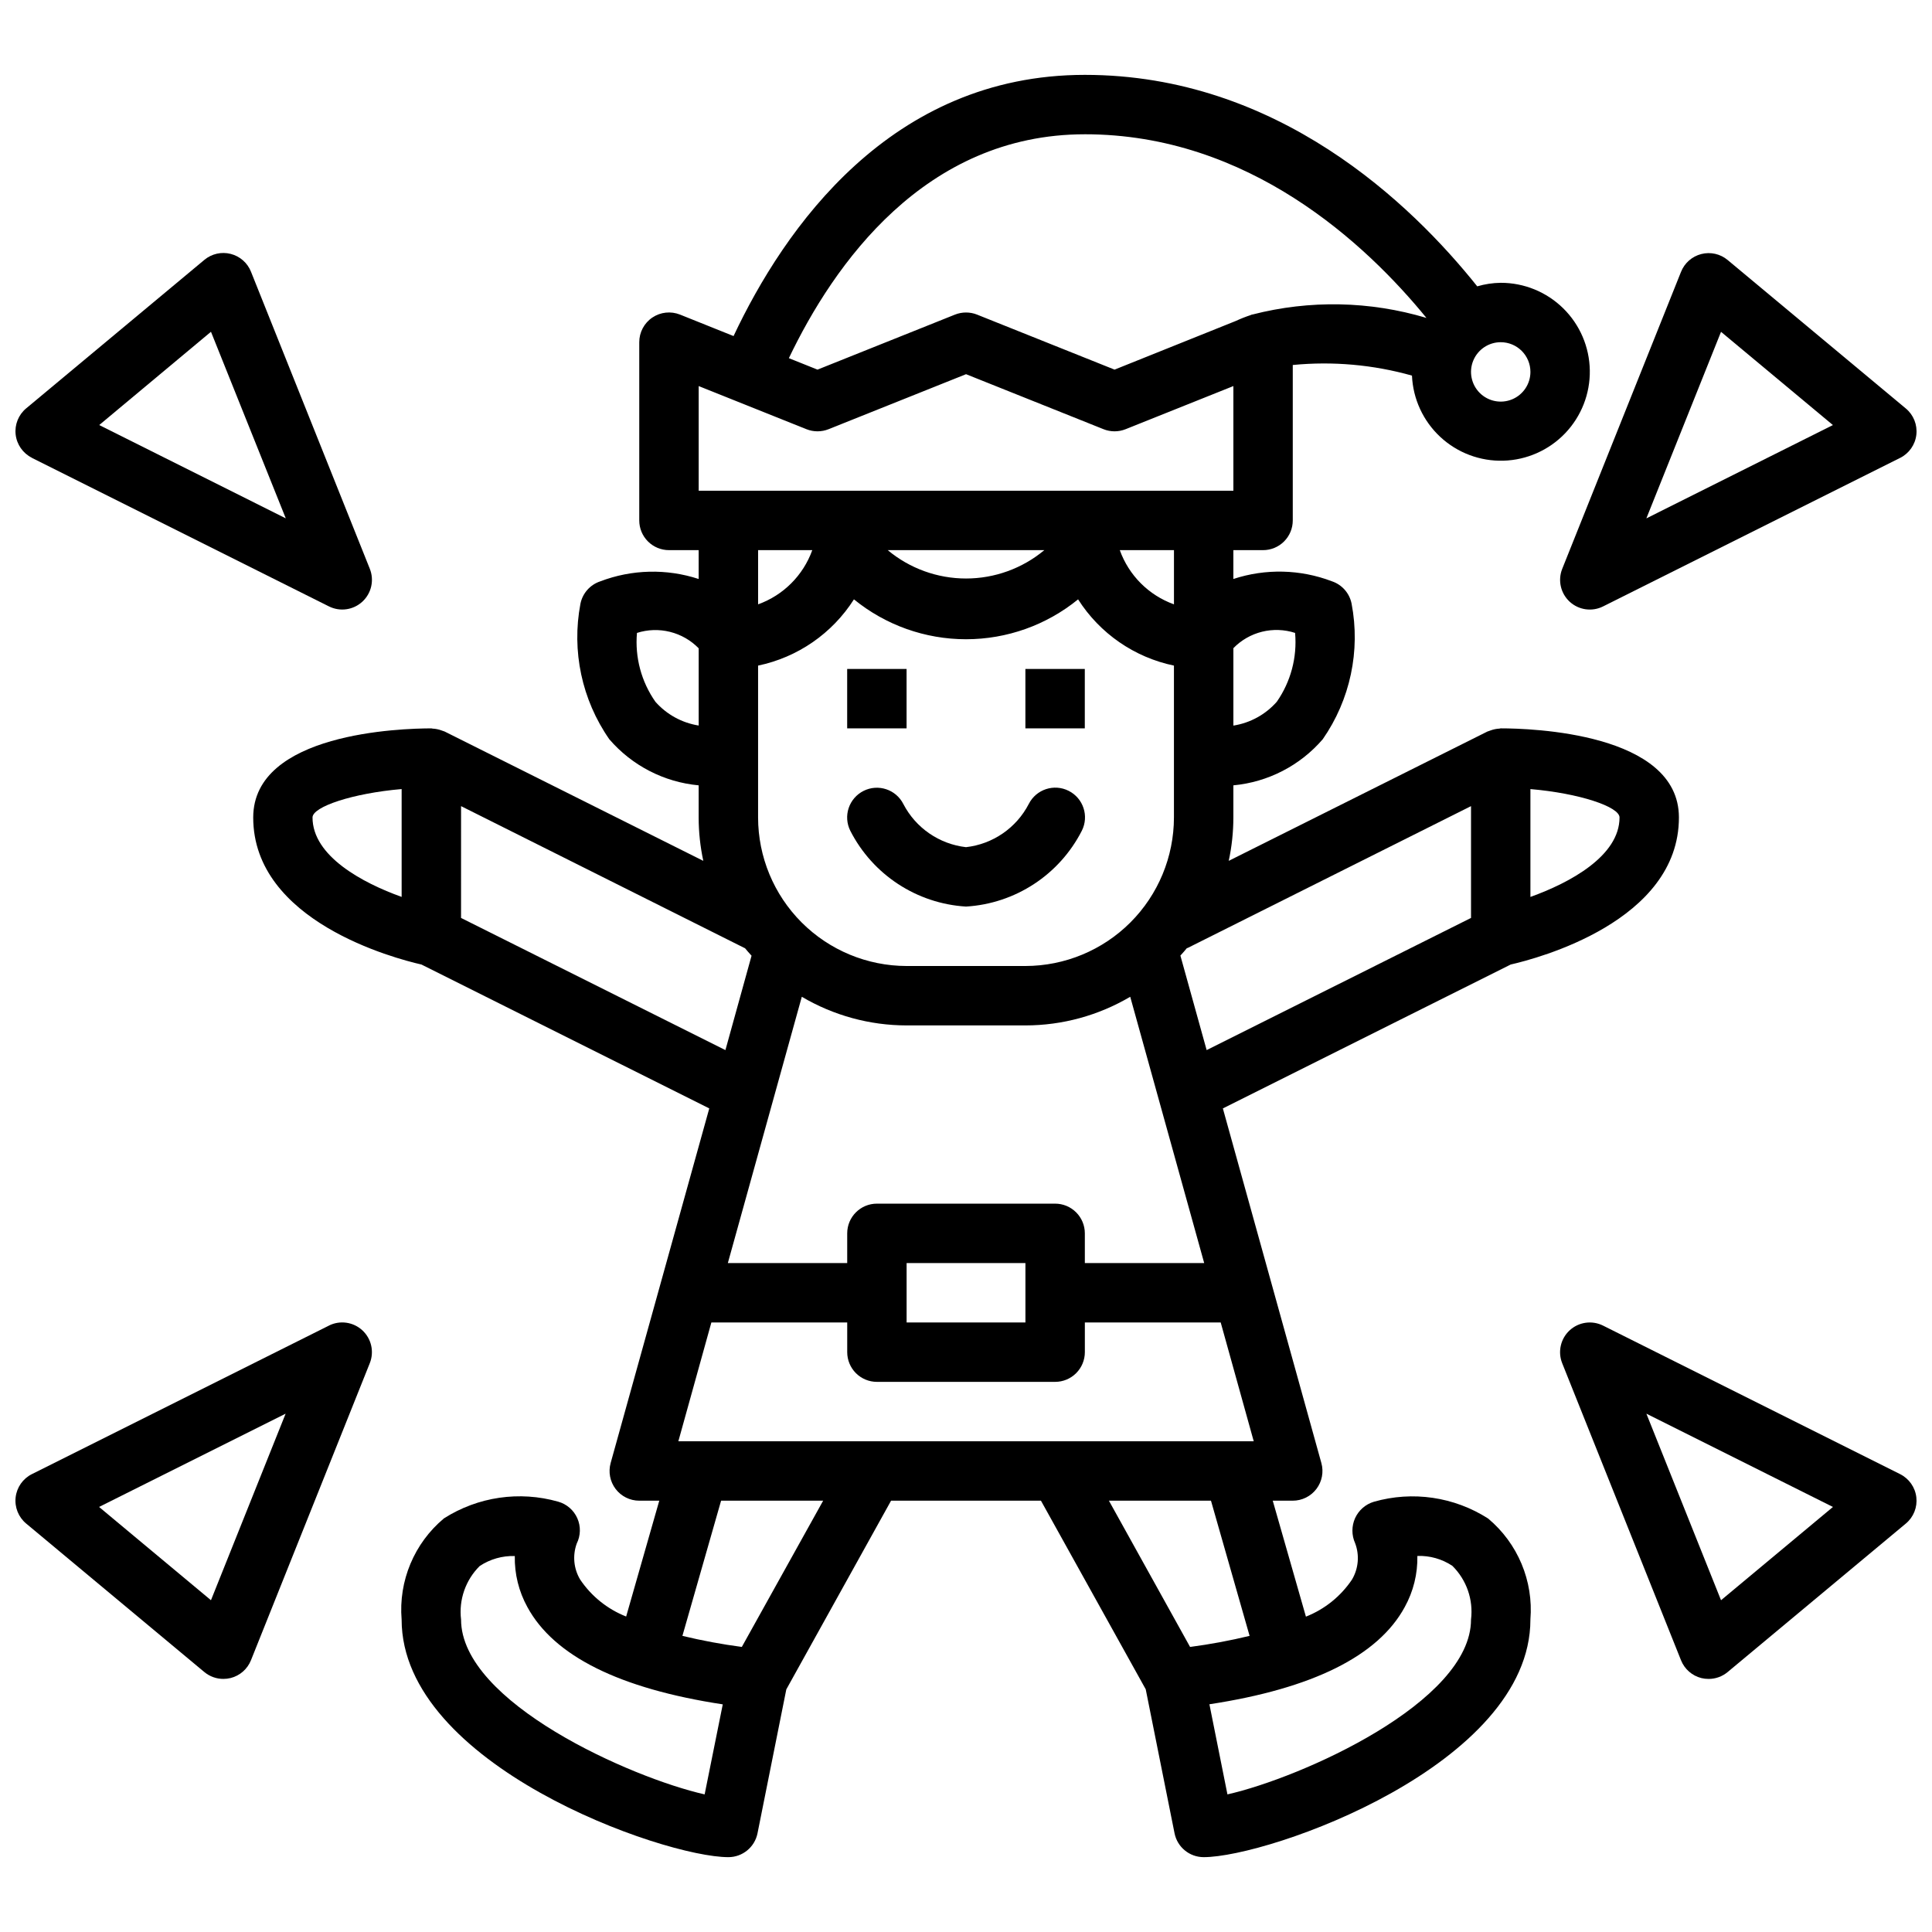
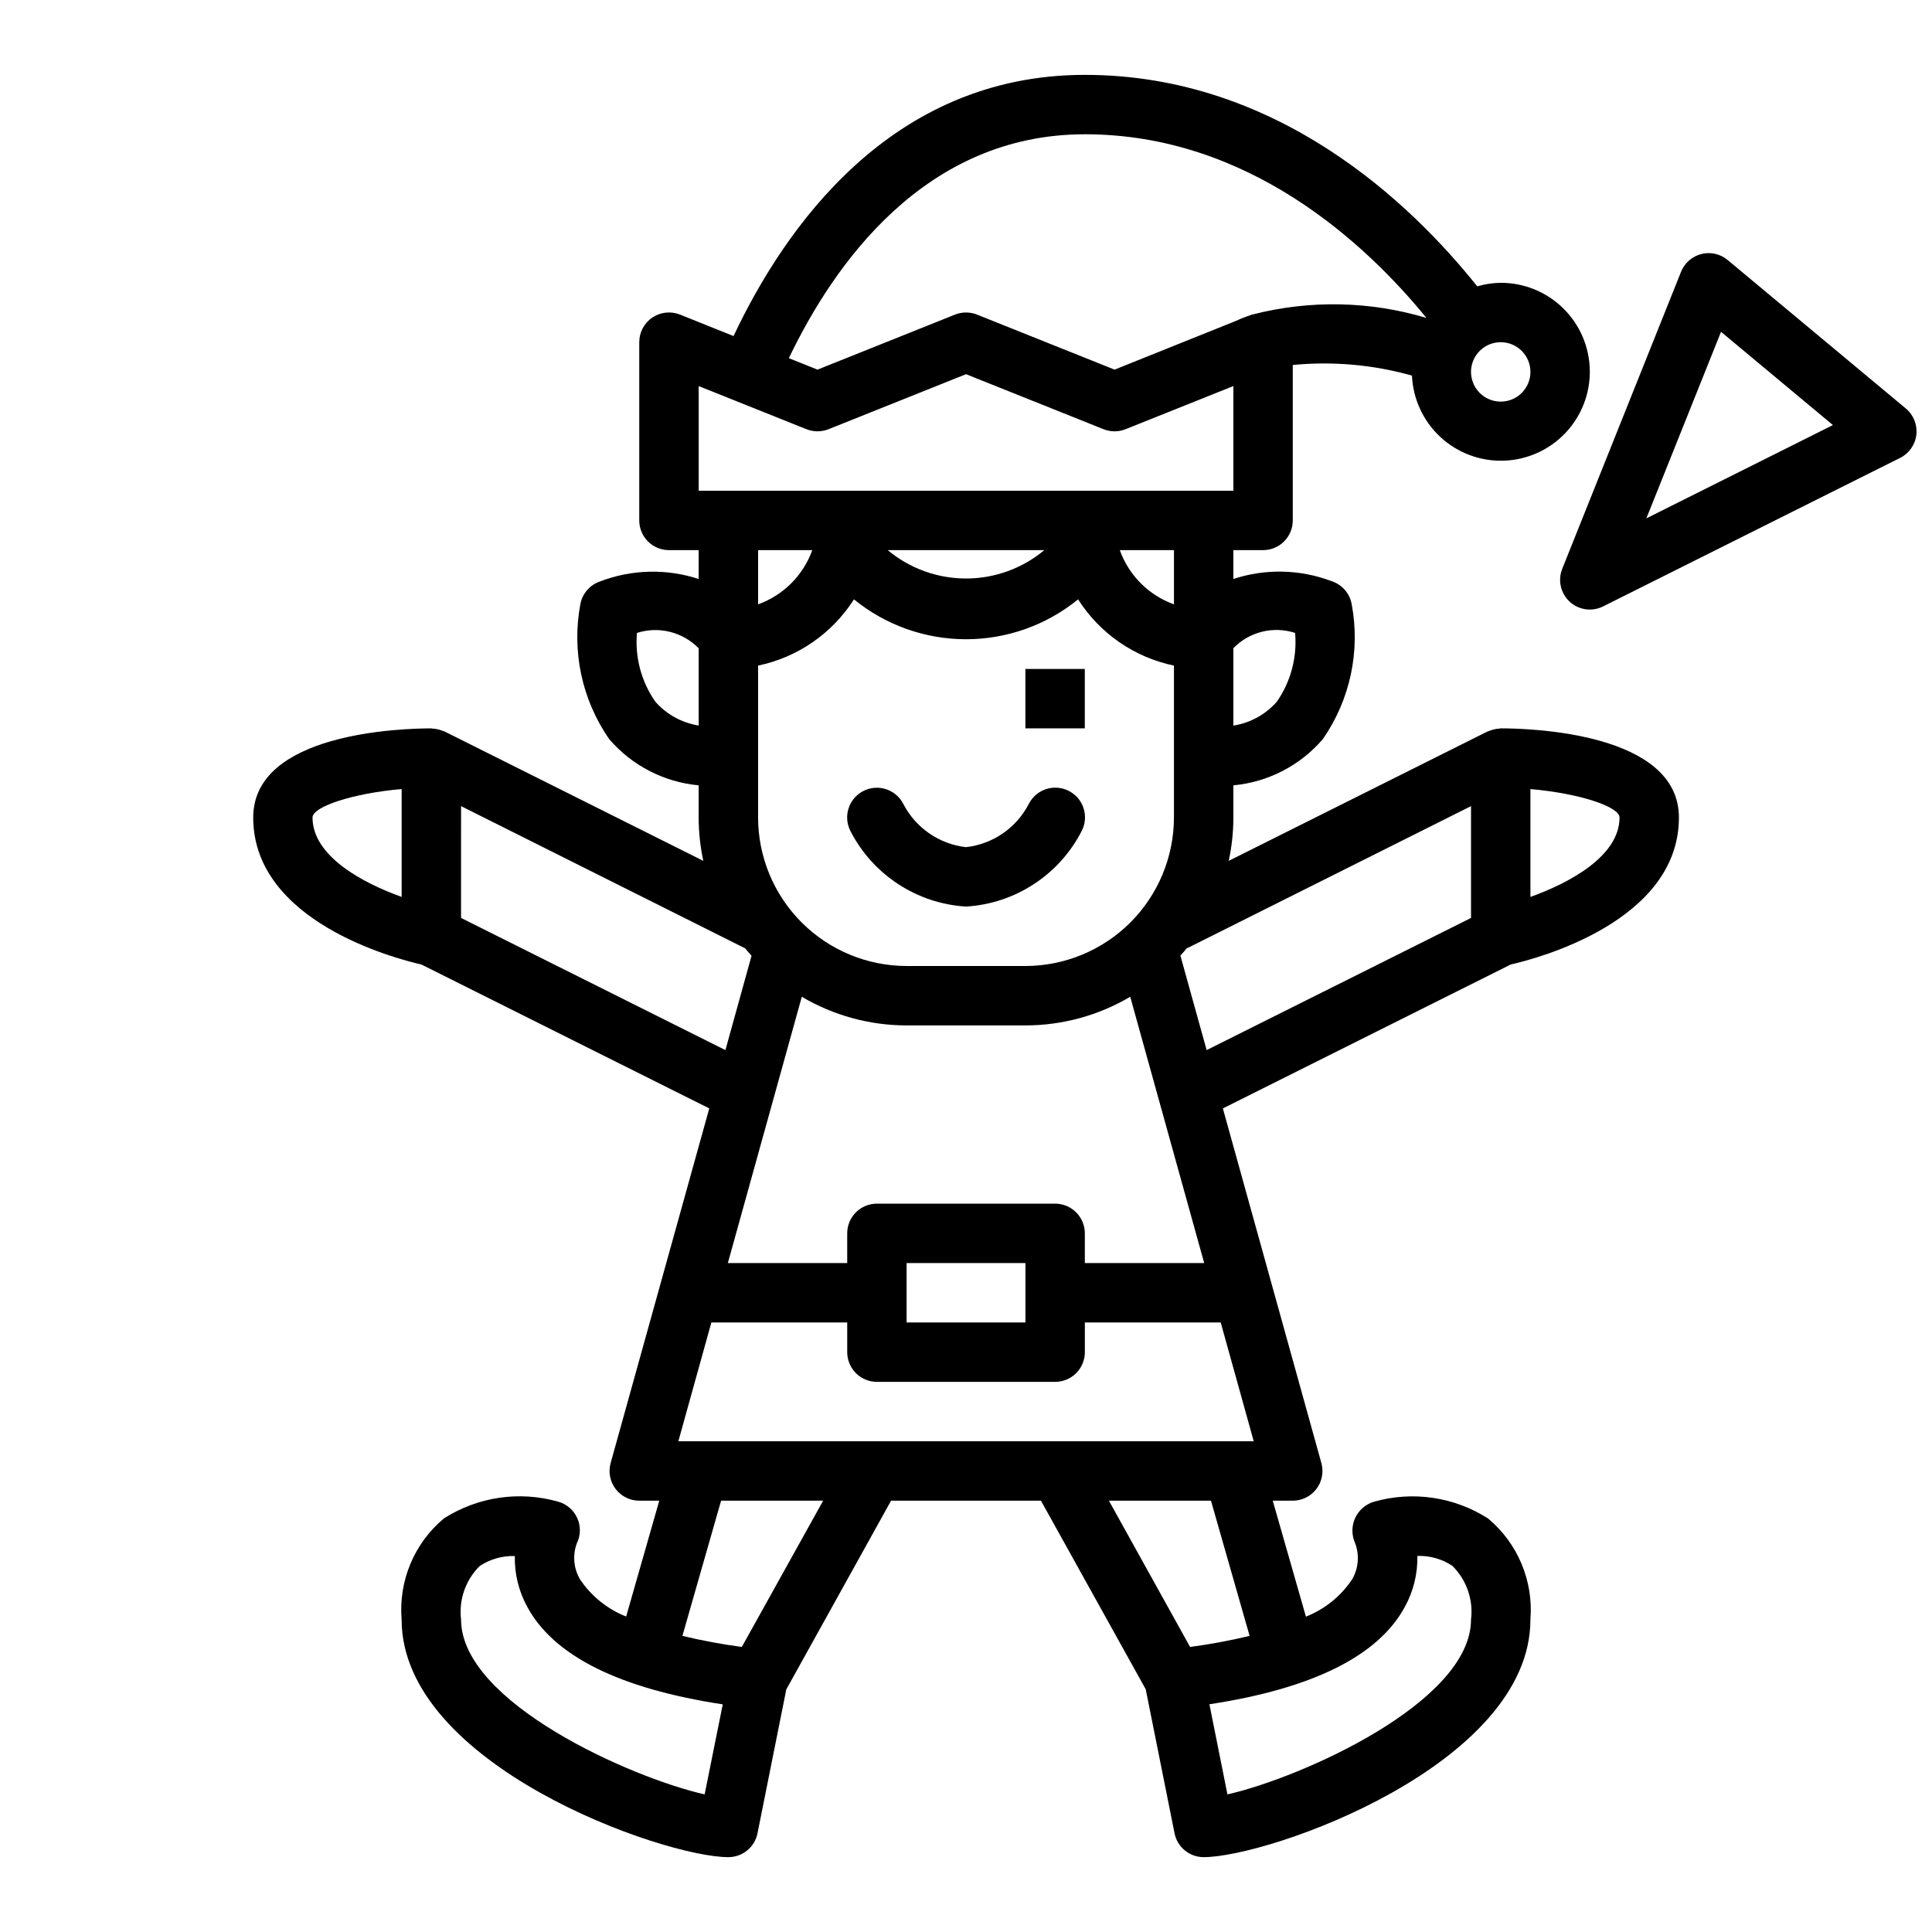
<svg xmlns="http://www.w3.org/2000/svg" width="800px" height="800px" version="1.1" viewBox="144 144 512 512">
  <defs>
    <clipPath id="d">
-       <path d="m148.09 211h94.906v95h-94.906z" />
-     </clipPath>
+       </clipPath>
    <clipPath id="c">
      <path d="m557 211h94.902v95h-94.902z" />
    </clipPath>
    <clipPath id="b">
-       <path d="m148.09 494h94.906v95h-94.906z" />
-     </clipPath>
+       </clipPath>
    <clipPath id="a">
-       <path d="m557 494h94.902v95h-94.902z" />
-     </clipPath>
+       </clipPath>
  </defs>
  <path d="m538.36 546.42c-8.988-5.754-20.02-7.371-30.281-4.434-2.199 0.66-4.004 2.238-4.961 4.324-0.953 2.113-0.953 4.531 0 6.644 1.207 3.176 0.898 6.734-0.832 9.656-2.981 4.434-7.234 7.856-12.203 9.816l-8.793-30.73h5.305c2.461 0 4.777-1.152 6.266-3.109 1.488-1.961 1.977-4.504 1.316-6.871l-26.105-93.977 76.281-38.133c6.992-1.59 44.578-11.414 44.578-38.969 0-22.477-39.359-23.617-47.23-23.617-0.109 0-0.203 0.055-0.316 0.062v0.004c-0.805 0.039-1.602 0.199-2.359 0.48-0.172 0.062-0.355 0.109-0.527 0.188-0.172 0.078-0.195 0.055-0.293 0.094l-68.582 34.285c0.816-3.777 1.227-7.629 1.23-11.496v-8.516c9.18-0.852 17.672-5.231 23.688-12.219 7.277-10.465 10.035-23.422 7.641-35.941-0.555-2.769-2.547-5.027-5.227-5.922-8.371-3.191-17.59-3.406-26.102-0.605v-7.644h7.871c2.086 0 4.09-0.828 5.566-2.305 1.477-1.477 2.305-3.477 2.305-5.566v-41.195c10.613-1.031 21.328-0.082 31.59 2.812 0.27 6.191 2.961 12.027 7.5 16.246 4.535 4.223 10.555 6.484 16.746 6.305 6.195-0.184 12.07-2.797 16.352-7.273 4.281-4.481 6.629-10.465 6.531-16.66-0.094-6.195-2.625-12.105-7.047-16.449-4.418-4.344-10.371-6.773-16.566-6.762-2.106 0.027-4.199 0.344-6.219 0.938-17.469-21.883-52.902-56.043-103.99-56.043-51.5 0-79.68 40.762-93.094 69.219l-14.168-5.684h-0.004c-2.43-0.977-5.184-0.684-7.356 0.781-2.168 1.465-3.465 3.914-3.461 6.535v47.23c0 2.09 0.828 4.09 2.305 5.566 1.477 1.477 3.481 2.305 5.566 2.305h7.871v7.644c-8.516-2.789-17.73-2.562-26.102 0.637-2.68 0.895-4.672 3.152-5.227 5.922-2.383 12.512 0.371 25.453 7.644 35.91 6.016 6.988 14.504 11.367 23.684 12.219v8.516c0.004 3.867 0.418 7.719 1.23 11.496l-68.559-34.281c-0.094-0.047-0.195-0.055-0.293-0.102-0.094-0.047-0.348-0.117-0.527-0.18l0.004-0.004c-0.758-0.281-1.555-0.441-2.363-0.48-0.102 0-0.195-0.062-0.309-0.062-7.871 0-47.23 1.141-47.23 23.617 0 27.551 37.59 37.375 44.578 38.965l76.281 38.133-26.137 93.977c-0.656 2.367-0.172 4.91 1.316 6.871 1.488 1.957 3.805 3.109 6.266 3.109h5.305l-8.777 30.699c-4.965-1.961-9.223-5.383-12.199-9.816-1.711-2.879-2.039-6.375-0.898-9.523 1.051-2.102 1.109-4.559 0.156-6.707-0.949-2.148-2.809-3.758-5.07-4.394-10.262-2.918-21.285-1.305-30.281 4.434-7.875 6.578-12.055 16.574-11.211 26.797 0 38.574 69.273 62.977 86.594 62.977 3.738 0 6.965-2.633 7.715-6.297l7.637-38.156 27.762-50.012h39.723l27.766 49.98 7.637 38.156c0.734 3.676 3.961 6.324 7.715 6.328 17.32 0 86.594-24.402 86.594-62.977h-0.004c0.836-10.215-3.348-20.195-11.211-26.766zm-114.74-83.441h-47.23c-4.348 0-7.871 3.523-7.871 7.871v7.871h-31.633l19.602-70.566c8.414 4.965 18.004 7.586 27.773 7.59h31.488c9.77-0.004 19.359-2.625 27.773-7.59l19.602 70.566h-31.629v-7.871c0-2.09-0.832-4.09-2.309-5.566-1.477-1.477-3.477-2.305-5.566-2.305zm-7.871 15.742v15.742h-31.488v-15.742zm-70.848-158.33c10.488-2.188 19.652-8.516 25.402-17.555 8.387 6.836 18.879 10.57 29.703 10.57 10.82 0 21.312-3.734 29.699-10.57 5.754 9.039 14.914 15.367 25.402 17.555v40.246c-0.012 10.438-4.164 20.441-11.539 27.82-7.379 7.379-17.387 11.527-27.82 11.543h-31.488c-10.434-0.016-20.438-4.164-27.816-11.543-7.379-7.379-11.531-17.383-11.543-27.82zm34.352-30.602h41.504c-5.824 4.859-13.168 7.519-20.75 7.519-7.586 0-14.93-2.66-20.754-7.519zm193.94 70.848c0 10.234-13.211 17.32-23.617 21.059v-28.582c12.957 1.109 23.617 4.676 23.617 7.523zm-114.56 34.637 75.203-37.641v29.629l-70.062 35.023-6.957-25.047c0.605-0.668 1.211-1.34 1.785-2.047zm28.582-83.508v0.004c0.566 6.445-1.152 12.887-4.848 18.199-2.981 3.387-7.051 5.621-11.508 6.32v-20.52c2.078-2.133 4.711-3.641 7.602-4.356 2.891-0.711 5.922-0.605 8.754 0.316zm-32.102-7.609c-6.688-2.406-11.957-7.676-14.359-14.367h14.359zm94.465-61.598c0 3.184-1.918 6.055-4.859 7.273-2.941 1.219-6.328 0.543-8.578-1.707-2.25-2.254-2.926-5.637-1.707-8.578s4.09-4.859 7.273-4.859c2.086 0 4.09 0.828 5.566 2.305 1.477 1.477 2.305 3.477 2.305 5.566zm-118.08-62.977c43.453 0 74.516 29.055 90.527 48.672-15-4.488-30.941-4.801-46.105-0.906h-0.117l-0.324 0.133v0.004c-1.359 0.445-2.688 0.973-3.984 1.574l-32.125 12.895-36.434-14.578v-0.004c-1.879-0.746-3.977-0.746-5.856 0l-36.434 14.582-7.59-3.039c11.859-24.781 35.977-59.332 78.441-59.332zm-102.34 66.73 28.559 11.43h0.004c1.879 0.75 3.977 0.75 5.856 0l36.434-14.578 36.434 14.578h-0.004c1.883 0.75 3.977 0.75 5.856 0l28.562-11.43v27.734h-141.7zm30.105 43.477c-2.402 6.691-7.668 11.961-14.359 14.367v-14.367zm-41.57 40.188h-0.004c-3.727-5.316-5.461-11.777-4.887-18.246 2.836-0.906 5.867-1.004 8.758-0.281 2.887 0.719 5.519 2.227 7.598 4.359v20.469-0.004c-4.438-0.703-8.492-2.93-11.469-6.297zm-90.871 30.66c0-2.852 10.66-6.414 23.617-7.527v28.582c-10.406-3.734-23.617-10.82-23.617-21.055zm39.359 26.625 0.004-29.629 75.199 37.641v-0.047c0.574 0.707 1.18 1.379 1.785 2.047l-6.926 25.012zm66.34 107.2h36v7.875c0 2.086 0.828 4.09 2.305 5.566 1.477 1.477 3.477 2.305 5.566 2.305h47.23c2.09 0 4.09-0.828 5.566-2.305 1.477-1.477 2.309-3.481 2.309-5.566v-7.875h36l8.754 31.488h-152.48zm-1.785 125.07c-19.516-4.402-64.551-24.406-64.551-46.344-0.629-5.231 1.191-10.461 4.934-14.172 2.75-1.828 6.004-2.754 9.305-2.652-0.094 4.734 1.062 9.414 3.356 13.559 7.047 12.949 24.402 21.586 51.758 25.75zm9.855-39.078c-5.297-0.699-10.551-1.676-15.746-2.93l10.25-35.824h27.047zm118.79 0-21.508-38.754h27.047l10.234 35.824c-5.195 1.254-10.453 2.231-15.75 2.93zm9.902 39.078-4.777-23.883c27.324-4.164 44.715-12.801 51.758-25.75v-0.004c2.293-4.141 3.449-8.82 3.352-13.555 3.285-0.113 6.527 0.801 9.266 2.621 3.769 3.719 5.598 8.973 4.953 14.227 0 21.938-45.039 41.941-64.551 46.344z" />
-   <path d="m368.51 321.28h15.742v15.742h-15.742z" />
  <path d="m415.74 321.28h15.742v15.742h-15.742z" />
  <path d="m372.86 353.59c-1.867 0.934-3.289 2.57-3.953 4.551-0.66 1.98-0.508 4.144 0.426 6.012 5.945 11.656 17.605 19.301 30.664 20.098 13.07-0.785 24.75-8.43 30.699-20.098 1.957-3.883 0.395-8.617-3.492-10.574-3.883-1.957-8.617-0.395-10.574 3.492-3.289 6.348-9.527 10.637-16.633 11.438-7.09-0.816-13.309-5.098-16.598-11.43-1.953-3.867-6.664-5.426-10.539-3.488z" />
  <g clip-path="url(#d)">
    <path d="m152.45 265.34 78.719 39.359h0.004c2.922 1.465 6.445 0.969 8.852-1.246s3.195-5.684 1.98-8.719l-31.488-78.719v-0.004c-0.93-2.344-2.93-4.102-5.375-4.723-2.441-0.625-5.039-0.039-6.977 1.574l-47.23 39.359-0.004 0.004c-2.039 1.699-3.086 4.316-2.781 6.953 0.309 2.641 1.926 4.949 4.301 6.137zm47.461-33.418 19.824 49.445-49.438-24.727z" />
  </g>
  <g clip-path="url(#c)">
    <path d="m559.98 303.46c2.406 2.211 5.926 2.711 8.848 1.25l78.719-39.359h0.004c2.375-1.188 3.996-3.496 4.301-6.133 0.305-2.641-0.738-5.258-2.781-6.957l-47.23-39.359-0.004-0.004c-1.938-1.613-4.531-2.199-6.977-1.574s-4.441 2.379-5.375 4.727l-31.488 78.719c-1.199 3.027-0.41 6.484 1.984 8.691zm40.109-71.523 29.652 24.711-49.438 24.727z" />
  </g>
  <g clip-path="url(#b)">
    <path d="m231.17 495.3-78.719 39.359h-0.004c-2.375 1.188-3.992 3.496-4.301 6.137-0.305 2.641 0.742 5.254 2.781 6.957l47.23 39.359h0.004c1.414 1.176 3.199 1.82 5.039 1.816 0.648 0 1.297-0.078 1.926-0.234 2.449-0.621 4.453-2.375 5.387-4.723l31.488-78.719v-0.004c1.211-3.031 0.422-6.5-1.984-8.711-2.406-2.211-5.926-2.707-8.848-1.246zm-31.262 72.777-29.652-24.719 49.438-24.719z" />
  </g>
  <g clip-path="url(#a)">
-     <path d="m647.55 534.66-78.719-39.359h-0.004c-2.922-1.461-6.441-0.965-8.848 1.246-2.402 2.211-3.191 5.68-1.984 8.711l31.488 78.719v0.004c0.934 2.348 2.938 4.102 5.387 4.723 0.629 0.152 1.277 0.23 1.93 0.227 1.84 0.004 3.621-0.641 5.035-1.816l47.23-39.359h0.004c2.043-1.703 3.086-4.316 2.781-6.957-0.305-2.641-1.926-4.949-4.301-6.137zm-47.461 33.418-19.781-49.438 49.438 24.719z" />
-   </g>
+     </g>
</svg>